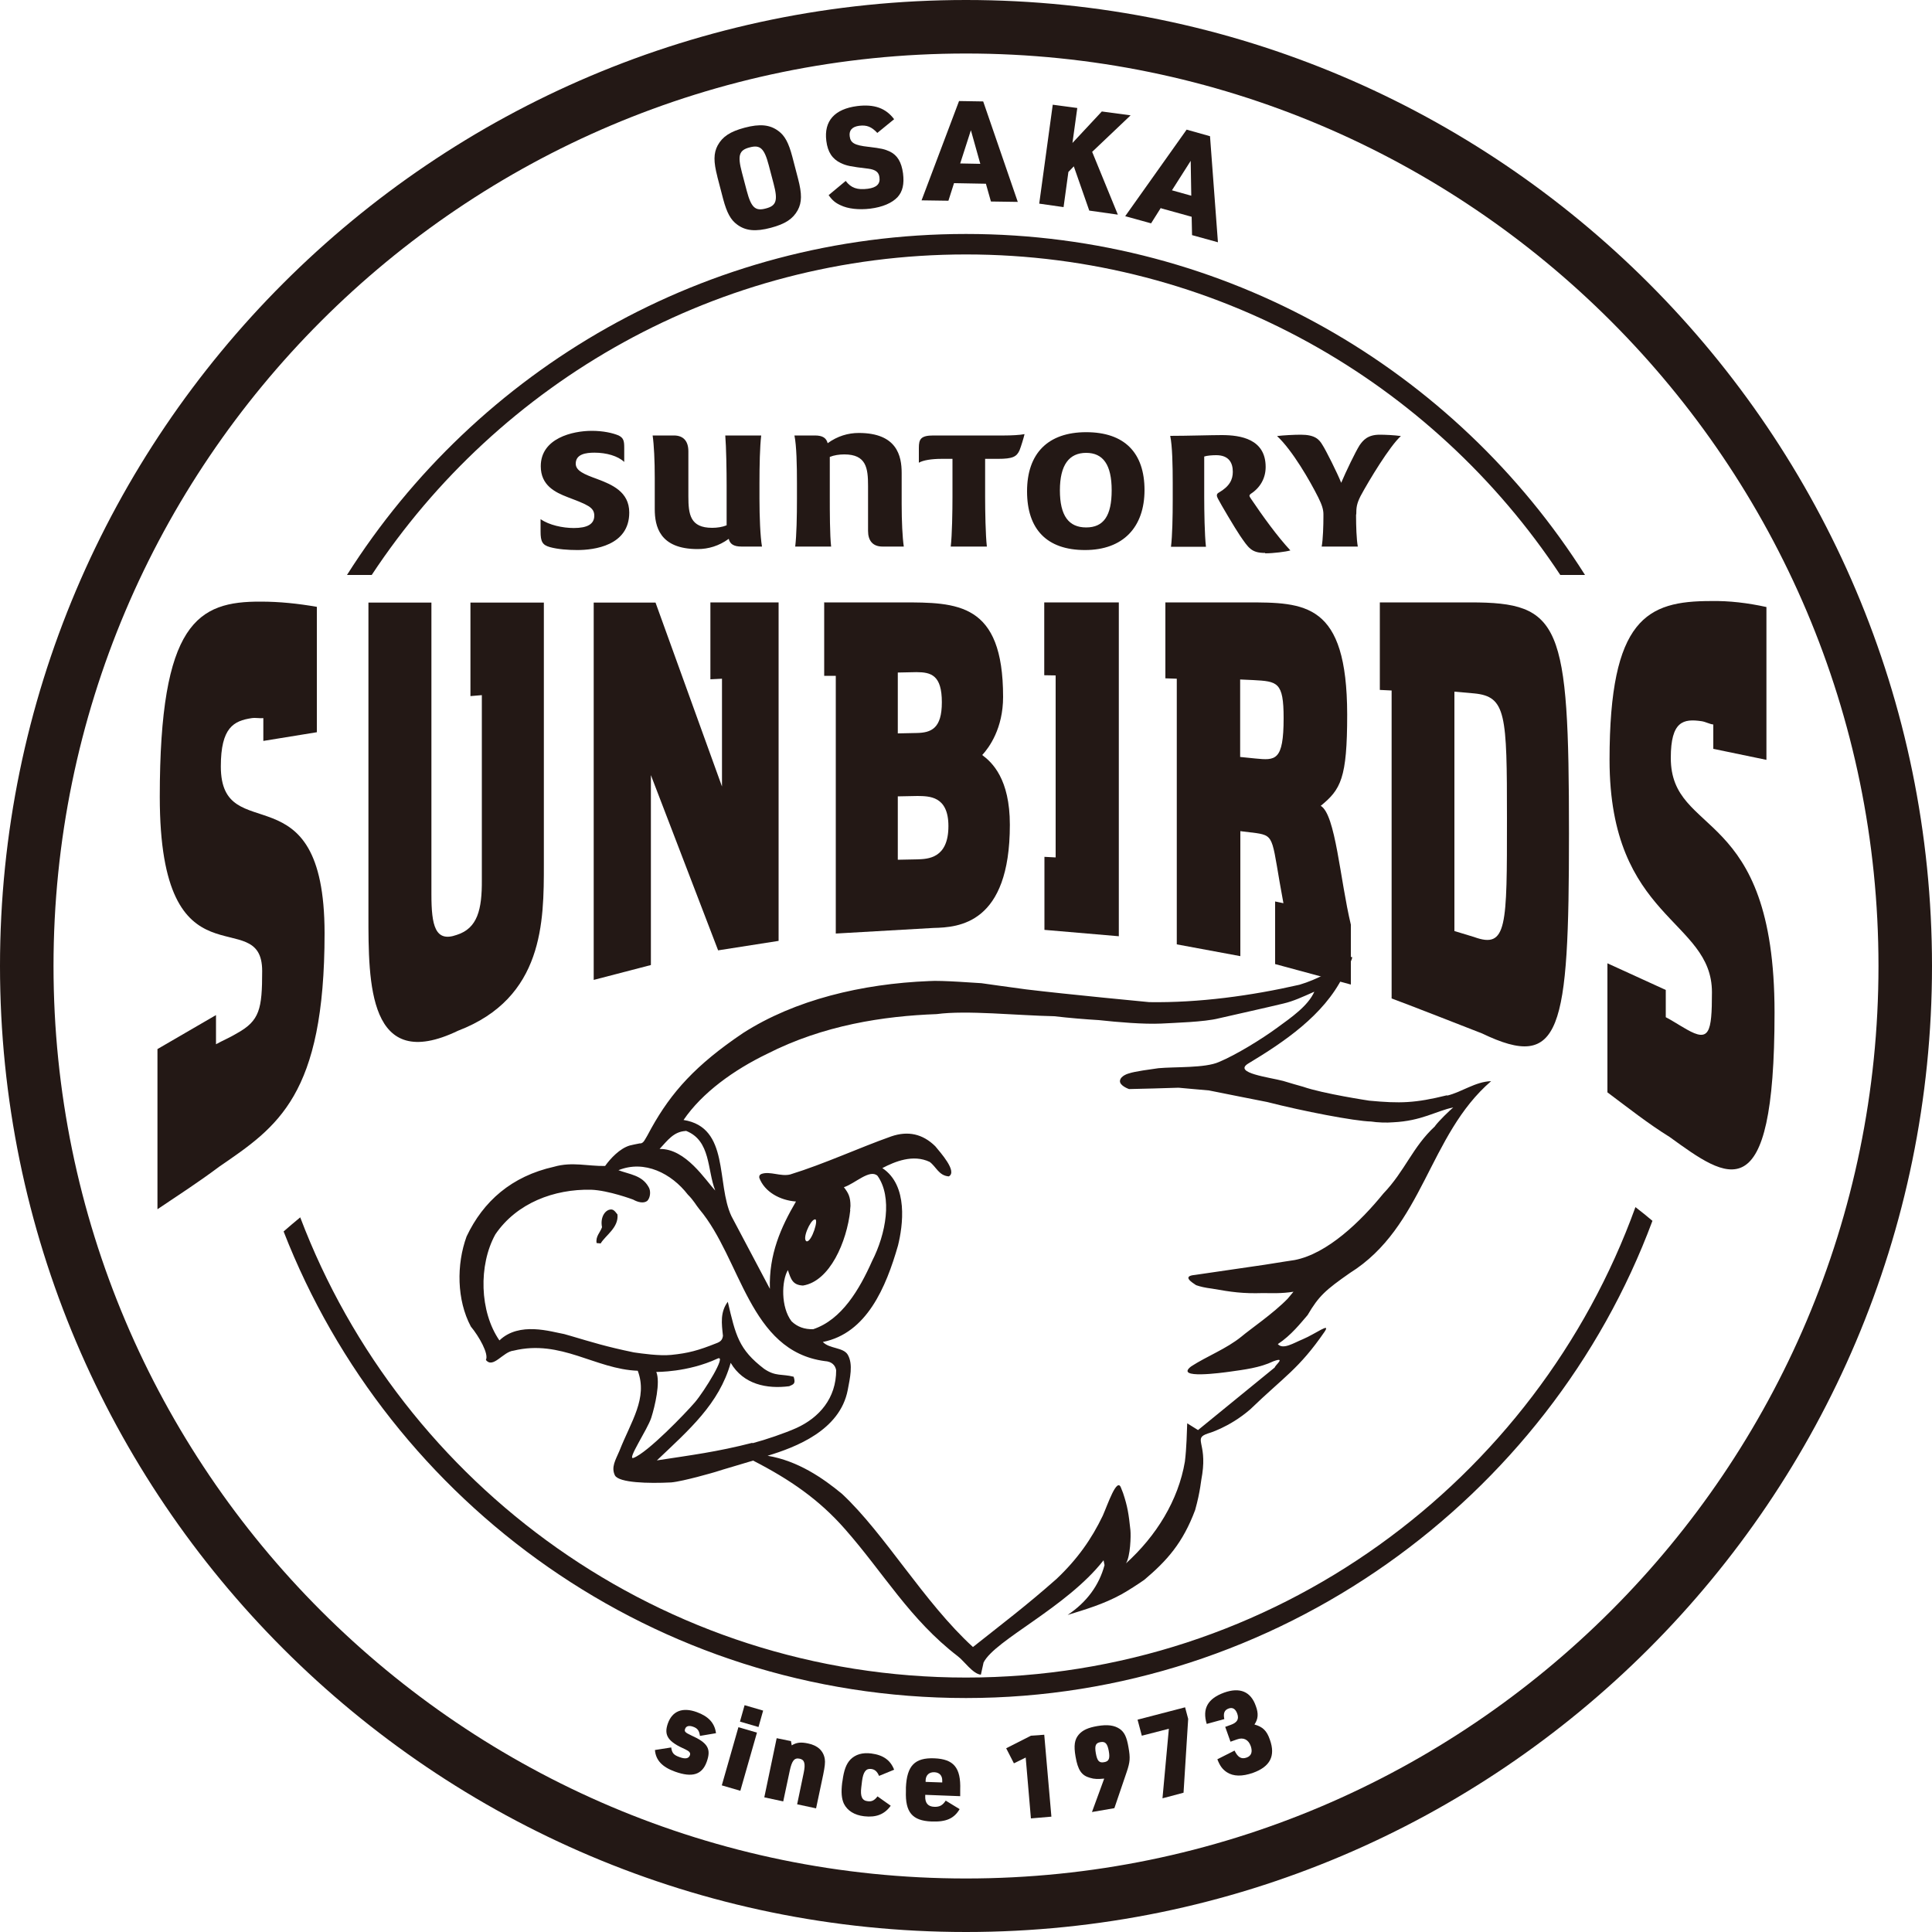
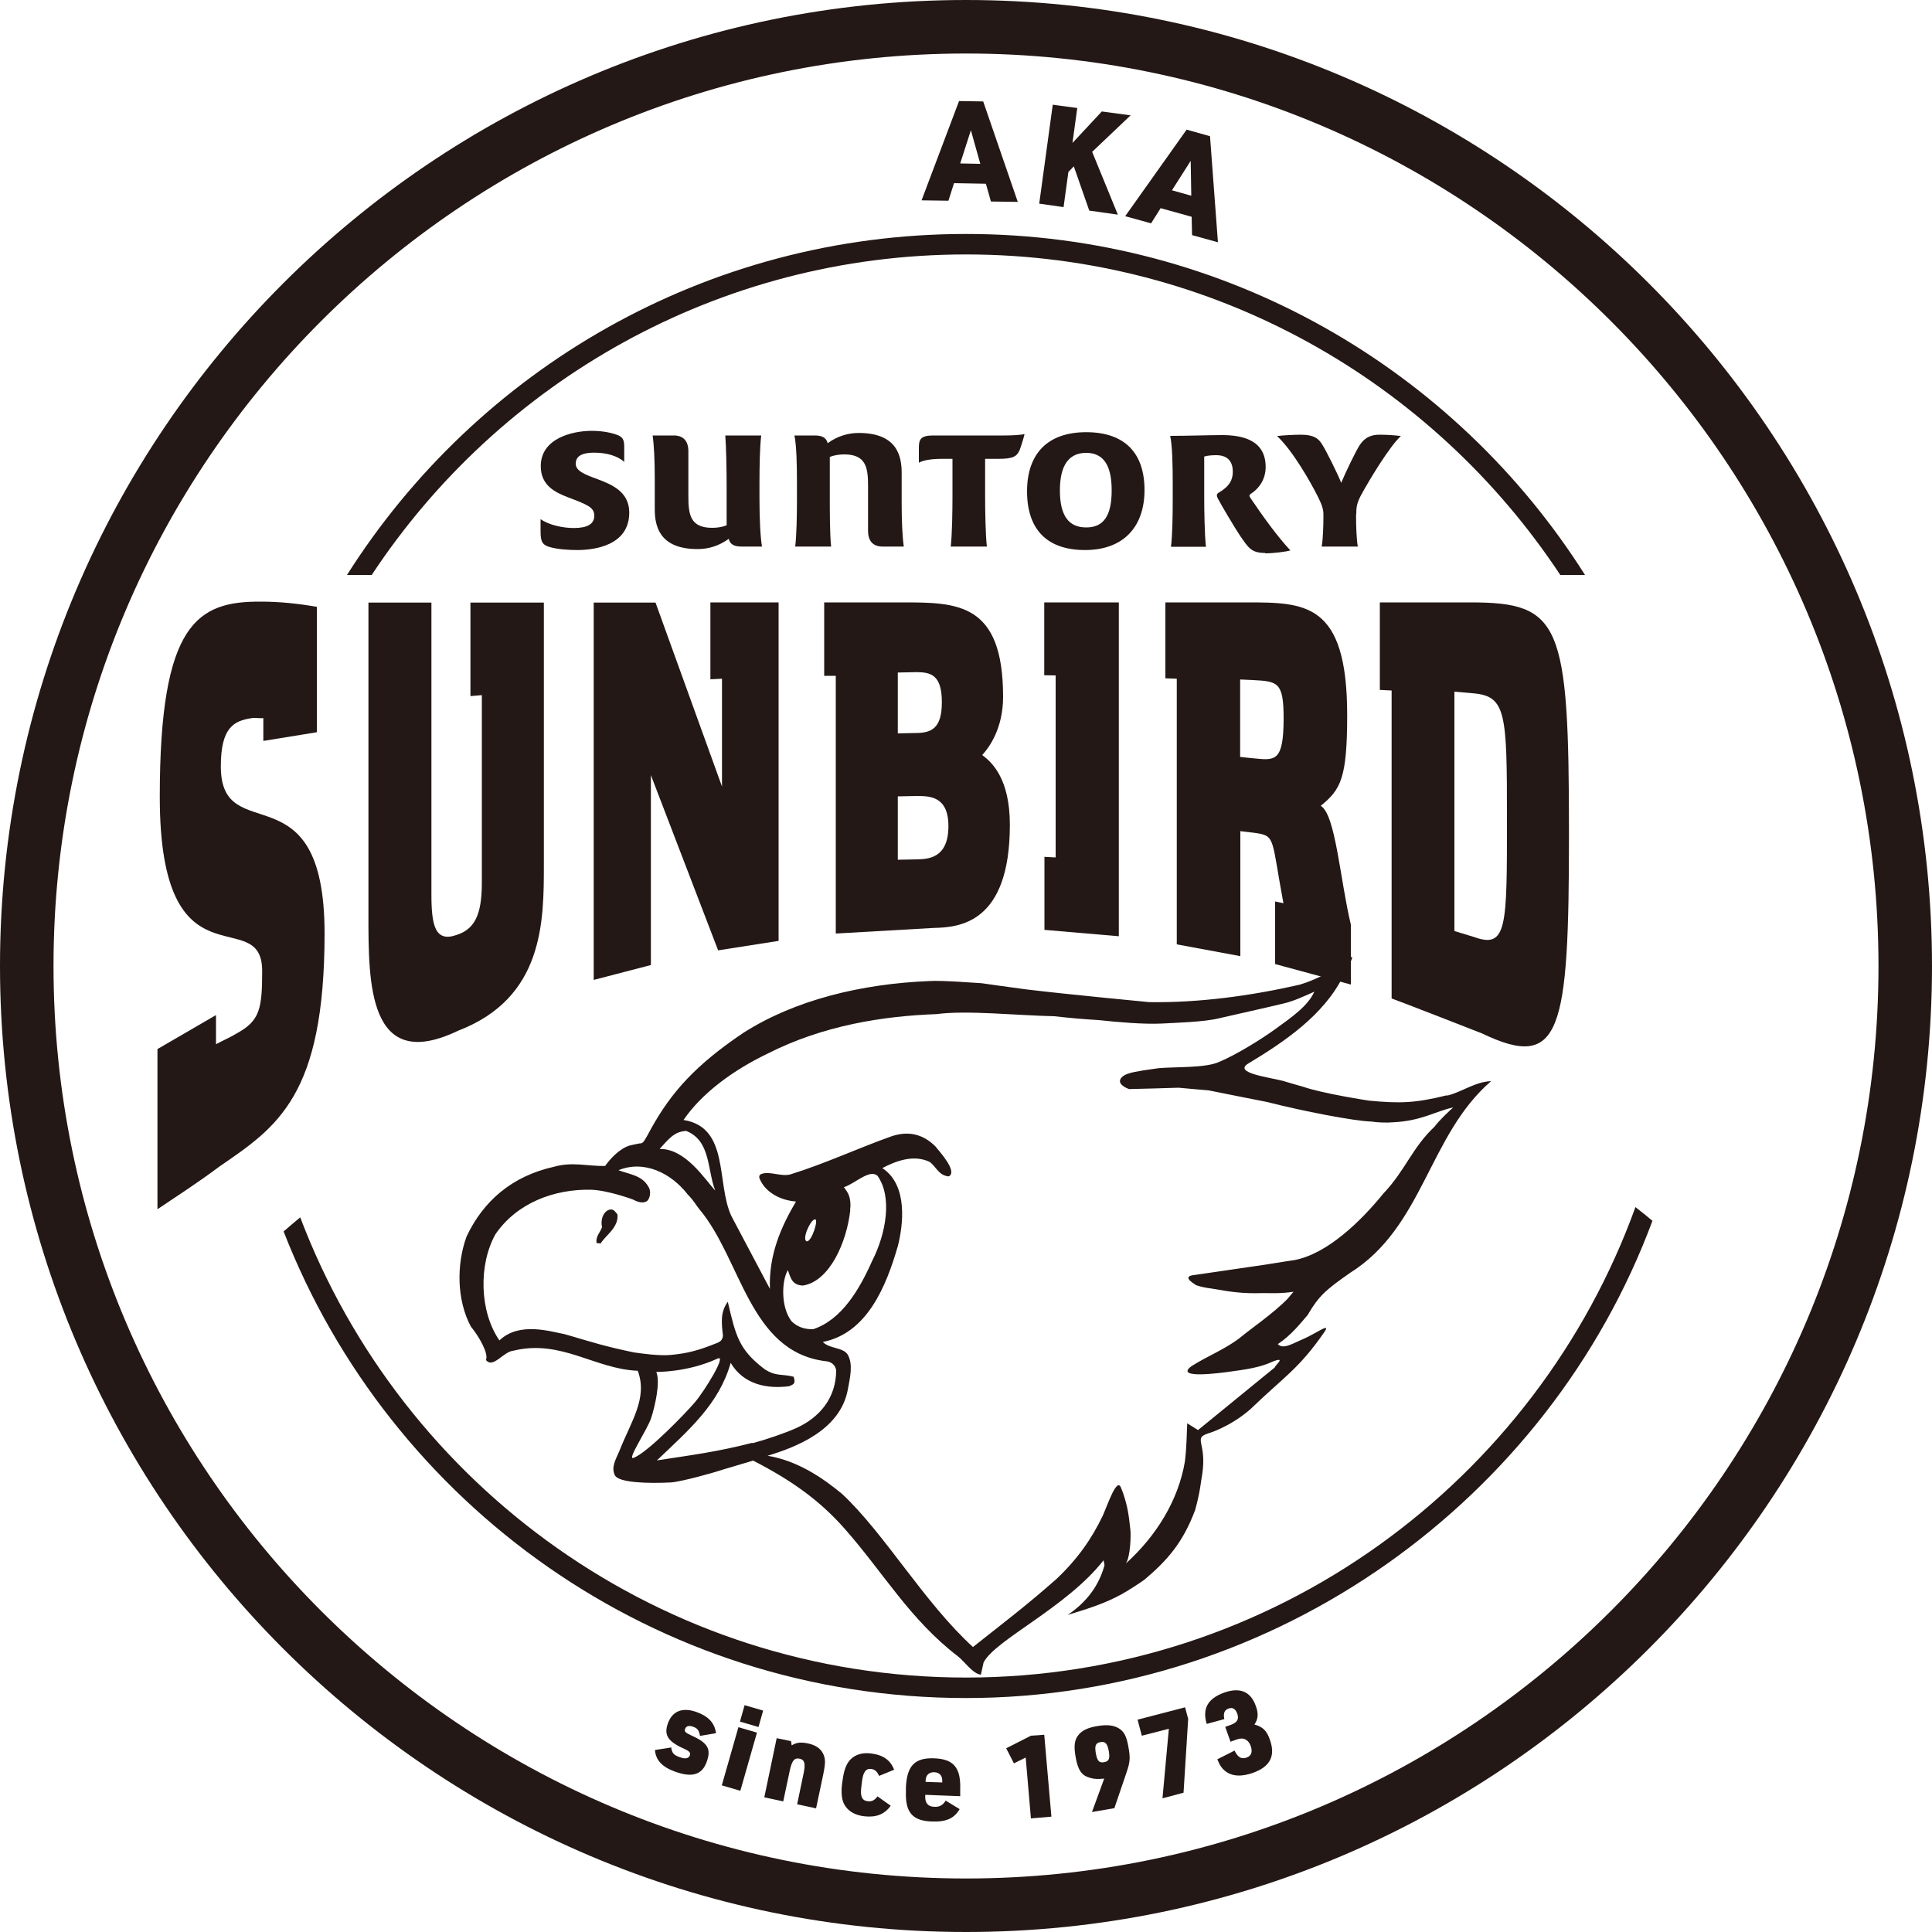
<svg xmlns="http://www.w3.org/2000/svg" id="_レイヤー_2" viewBox="0 0 100 100">
  <defs>
    <style>.cls-1{fill:#231815;}</style>
  </defs>
  <g id="design">
    <path class="cls-1" d="M50,0C22.43,0,0,22.43,0,50s22.43,50,50,50,50-22.43,50-50S77.57,0,50,0M50,97.23c-26.04,0-47.23-21.19-47.23-47.23S23.96,2.77,50,2.77s47.23,21.19,47.23,47.23-21.19,47.23-47.23,47.23" />
-     <path class="cls-1" d="M37.13,9.14c-.2-.77-.2-1.21.02-1.62.25-.45.64-.71,1.39-.91.79-.21,1.31-.16,1.75.17.33.24.53.61.72,1.33l.3,1.15c.2.77.2,1.21-.02,1.62-.25.45-.64.71-1.39.91-.79.21-1.31.16-1.75-.17-.33-.24-.53-.61-.72-1.32l-.3-1.15ZM39.79,8.55c-.23-.87-.44-1.07-.99-.92-.55.14-.63.42-.4,1.29l.25.95c.23.87.44,1.07.99.92.55-.14.63-.42.4-1.29l-.25-.95Z" />
-     <path class="cls-1" d="M43.77,9.36c.28.37.6.48,1.15.41.45-.06.65-.25.6-.59-.03-.27-.2-.4-.58-.45-.93-.11-1.12-.15-1.42-.29-.44-.21-.68-.57-.75-1.15-.13-1.03.43-1.65,1.6-1.8.89-.11,1.48.11,1.91.68l-.87.71c-.3-.32-.55-.42-.94-.37-.36.05-.53.23-.49.54.04.35.25.47.97.55.68.08.84.12,1.12.25.38.19.59.54.67,1.12.07.56-.02.94-.28,1.23-.29.31-.78.52-1.42.6-.59.07-1.15.01-1.54-.18-.26-.12-.42-.25-.61-.52l.89-.74Z" />
    <path class="cls-1" d="M49.38,9.48l-.29.91-1.39-.02,1.94-5.14,1.25.02,1.79,5.2-1.39-.02-.26-.92-1.65-.03ZM50.26,6.72l-.56,1.74,1.04.02-.49-1.75Z" />
    <polygon class="cls-1" points="54.49 5.42 55.76 5.59 55.51 7.4 57.03 5.77 58.52 5.97 56.53 7.86 57.86 11.11 56.38 10.9 55.58 8.61 55.3 8.9 55.05 10.72 53.79 10.54 54.49 5.42" />
    <path class="cls-1" d="M60.09,10.75l-.51.81-1.34-.37,3.18-4.48,1.21.34.41,5.49-1.34-.37-.02-.95-1.59-.44ZM61.64,8.31l-.98,1.54,1,.28-.03-1.82Z" />
    <path class="cls-1" d="M34.74,90.44c.04.3.13.4.44.51.3.11.47.07.53-.1.04-.12-.02-.2-.23-.3-.91-.4-1.13-.73-.91-1.35.23-.64.76-.85,1.5-.58.6.22.92.56.99,1.09l-.83.14c-.04-.28-.13-.4-.37-.48-.2-.07-.35-.03-.4.12-.05.13.01.19.31.33.87.39,1.05.7.81,1.37-.24.67-.75.83-1.64.51-.67-.24-1-.6-1.04-1.12l.83-.13Z" />
    <path class="cls-1" d="M38.22,89.4l.96.28-.86,3.01-.96-.28.86-3.01ZM38.54,88.26l.96.28-.24.85-.96-.28.24-.85Z" />
    <path class="cls-1" d="M40.21,89.97l.73.15.04.22c.24-.15.47-.18.84-.1.5.1.8.38.87.8.03.18,0,.41-.08.81l-.37,1.75-.98-.21.34-1.63c.1-.48.04-.68-.21-.73-.27-.06-.4.1-.51.61l-.34,1.6-.98-.21.64-3.06Z" />
    <path class="cls-1" d="M46.1,93.47c-.32.44-.75.61-1.37.54-.51-.06-.87-.29-1.05-.65-.12-.26-.15-.59-.09-1.08l.02-.12c.07-.53.19-.86.41-1.09.26-.26.62-.37,1.08-.31.62.08.99.35,1.18.84l-.78.32c-.1-.23-.22-.34-.42-.36-.26-.03-.4.16-.46.62l-.04.33c-.06.47.04.69.33.72.21.03.35-.04.51-.25l.69.49Z" />
    <path class="cls-1" d="M47.89,92.95c-.02.37.14.56.47.57.28.01.43-.08.59-.32l.72.44c-.29.49-.7.67-1.46.64-.99-.04-1.36-.48-1.32-1.57v-.19c.05-1.13.46-1.55,1.47-1.51,1.01.04,1.38.49,1.34,1.63v.33s-1.81-.07-1.81-.07v.06ZM48.77,92.26v-.08c.01-.27-.14-.44-.41-.45-.27-.01-.44.15-.45.42v.08s.86.03.86.03Z" />
    <polygon class="cls-1" points="53.09 90.97 52.48 91.27 52.08 90.49 53.36 89.84 54.05 89.79 54.42 94.03 53.36 94.12 53.09 90.97" />
    <path class="cls-1" d="M57.15,92.06c-.31.03-.51.03-.73-.04-.44-.12-.63-.4-.75-1.1-.1-.57-.05-.88.16-1.13.2-.24.5-.37.97-.45.53-.09.88-.04,1.16.15.24.17.36.42.45.95.1.56.08.76-.09,1.27l-.64,1.88-1.16.2.63-1.72ZM56.72,90.75c.07.39.17.51.43.46.25-.04.31-.19.24-.58-.07-.38-.18-.5-.42-.46-.26.04-.32.18-.25.58" />
    <polygon class="cls-1" points="60.5 89.48 59.1 89.84 58.88 89.01 61.34 88.37 61.5 88.97 61.26 92.79 60.17 93.08 60.5 89.48" />
    <path class="cls-1" d="M63.42,89.38l.28-.1c.34-.12.44-.3.34-.58-.09-.25-.24-.34-.44-.27-.23.08-.29.25-.23.55l-.91.25c-.24-.79.05-1.31.9-1.62.81-.29,1.38-.06,1.64.69.15.4.12.68-.07.96.43.12.64.32.8.79.3.84.01,1.39-.87,1.71-.57.2-1.02.19-1.36-.03-.22-.15-.35-.31-.49-.67l.89-.45c.17.35.35.46.63.36.24-.09.31-.29.21-.59-.12-.34-.38-.47-.71-.35l-.34.12-.27-.76Z" />
    <path class="cls-1" d="M32.31,23.91c-.33-.31-.92-.48-1.54-.48-.44,0-.97.07-.97.57,0,.37.44.55,1.1.79.77.29,1.67.66,1.67,1.74,0,1.72-1.83,1.94-2.69,1.94-.48,0-1.01-.04-1.41-.15-.4-.11-.49-.29-.49-.81v-.64c.44.31,1.15.46,1.72.46.7,0,1.06-.2,1.06-.64s-.37-.57-1.36-.95c-.68-.26-1.41-.62-1.41-1.61,0-1.45,1.65-1.83,2.64-1.83.59,0,1.08.11,1.39.24.26.13.29.29.29.64v.73ZM37.55,22.54h1.85c-.07.59-.09,1.54-.09,2.47v.81c0,.92.04,1.94.13,2.47h-1.06c-.4,0-.6-.13-.66-.4-.51.37-1.06.53-1.61.53-1.98,0-2.22-1.19-2.22-2.07v-1.61c0-.9-.04-1.72-.11-2.2h1.1c.51,0,.75.31.75.82v2.33c0,.93.09,1.63,1.23,1.63.26,0,.53-.04.75-.13v-2.07c0-.73-.02-1.98-.07-2.58M43.01,28.29h-1.85c.07-.59.09-1.54.09-2.47v-.81c0-.92-.02-1.94-.13-2.47h1.06c.4,0,.59.13.66.4.51-.37,1.06-.53,1.61-.53,1.98,0,2.22,1.19,2.22,2.07v1.61c0,.9.04,1.72.11,2.2h-1.1c-.51,0-.75-.31-.75-.81v-2.33c0-.92-.09-1.63-1.23-1.63-.26,0-.53.04-.75.13v2.07c0,.73,0,1.98.07,2.58" />
    <path class="cls-1" d="M52,22.54c.31,0,.79-.02,1.03-.07-.04.18-.18.64-.26.84-.15.33-.35.44-1.12.44h-.66v1.96c0,.73.02,1.98.09,2.58h-1.87c.07-.59.09-1.85.09-2.58v-1.96h-.57c-.51,0-.95.07-1.17.2v-.77c0-.44.09-.64.75-.64h3.7ZM59.24,25.36c0,1.92-1.1,3.11-3.08,3.11s-3-1.08-3-3.04,1.08-3.06,3.06-3.06,3.02,1.06,3.02,3M54.86,25.38c0,1.32.46,1.92,1.36,1.92s1.32-.6,1.32-1.92-.44-1.94-1.32-1.94-1.36.62-1.36,1.94" />
    <path class="cls-1" d="M65.48,28.62c-.71,0-.86-.26-1.3-.9-.24-.35-1.01-1.65-1.14-1.91-.07-.13-.09-.24.04-.31.57-.33.73-.68.73-1.08,0-.46-.2-.86-.86-.86-.2,0-.48.02-.62.07v2.09c0,.73.02,1.98.09,2.58h-1.81c.07-.57.09-1.54.09-2.46v-.82c0-.92-.02-1.94-.13-2.46.86,0,2.11-.04,2.67-.04.97,0,2.27.2,2.27,1.65,0,.59-.29,1.08-.77,1.39-.09.07-.09.11,0,.24.62.92,1.37,1.96,2.05,2.69-.24.07-.88.15-1.3.15M70.19,26.62v.13c0,.44.02,1.17.09,1.54h-1.87c.07-.37.09-1.12.09-1.54v-.13c0-.24-.07-.48-.27-.88-.42-.84-1.34-2.44-2.13-3.17.31-.04.88-.07,1.23-.07.73,0,.95.24,1.12.53.16.24.77,1.45.97,1.96.24-.57.73-1.59.95-1.94.18-.26.42-.55,1.04-.55.28,0,.75.02,1.1.07-.57.51-1.65,2.29-2.09,3.11-.2.4-.22.59-.22.95" />
    <path class="cls-1" d="M50,13.17c12.84,0,24.16,6.6,30.76,16.59h1.28c-6.71-10.61-18.55-17.65-32.04-17.65s-25.32,7.04-32.04,17.65h1.28c6.59-9.99,17.92-16.59,30.76-16.59" />
    <path class="cls-1" d="M50,86.83c-15.73,0-29.19-9.91-34.46-23.82-.3.25-.59.49-.86.73,5.5,14.13,19.24,24.15,35.32,24.15s30.17-10.28,35.53-24.7c-.28-.24-.57-.47-.88-.71-5.13,14.19-18.72,24.35-34.65,24.35" />
-     <path class="cls-1" d="M83.2,56.54v-6.68s3.02,1.38,3.02,1.38v1.41c.33.17.69.41,1.08.63,1.17.67,1.31.19,1.31-1.92,0-3.79-5.3-3.75-5.3-12.03,0-7.33,1.95-8.22,5.24-8.22.95-.02,1.93.1,2.88.31v7.91l-2.75-.57v-1.26c-.19-.02-.4-.14-.6-.17-.95-.14-1.6-.01-1.6,1.9,0,4.13,5.37,2.43,5.37,13.18,0,10.46-2.44,8.6-5.43,6.44-1.1-.68-2.15-1.51-3.22-2.31" />
    <path class="cls-1" d="M71.42,35.7v-4.52h4.68c4.68,0,5.11,1.06,5.11,11.96,0,10.29-.41,12.31-4.5,10.35,0,0-4.32-1.69-4.68-1.81v-15.94s-.61-.03-.61-.03ZM76.3,35.89l-1.02-.09v12.39s1.02.31,1.02.31c1.71.62,1.7-.52,1.7-6.13,0-5.41-.04-6.32-1.7-6.48" />
    <path class="cls-1" d="M60.31,31.18h4.2c3.05,0,5.21,0,5.22,5.8,0,3.31-.33,3.88-1.37,4.73.77.44,1,3.82,1.56,6.15v3.1s-3.92-1.06-3.92-1.06v-3.24s.43.09.43.09c-.62-3.3-.4-3.48-1.41-3.63l-.82-.1v6.47s-3.29-.61-3.29-.61v-13.75s-.59-.02-.59-.02v-3.92ZM64.86,35.2l-.67-.03v4.01s.79.08.79.08c1.03.1,1.46.14,1.46-2.09,0-1.88-.32-1.9-1.58-1.97" />
    <polygon class="cls-1" points="54.05 31.18 57.91 31.18 57.91 48.46 54.06 48.13 54.06 44.35 54.64 44.38 54.64 34.96 54.05 34.95 54.05 31.18" />
    <path class="cls-1" d="M42.65,31.18h4.03c2.87,0,5.24,0,5.24,4.89,0,1.63-.72,2.62-1.08,3.01.51.38,1.43,1.23,1.43,3.61,0,5.14-2.65,5.31-3.95,5.34l-5.06.29v-13.34s-.6,0-.6,0v-3.82ZM46.47,34.81v3.15l.96-.02c.78-.01,1.32-.24,1.32-1.59,0-1.4-.55-1.56-1.32-1.56l-.96.02ZM46.47,41.23v3.27s1.02-.02,1.02-.02c.53-.02,1.6-.04,1.6-1.72,0-1.57-1-1.55-1.6-1.56l-1.02.02Z" />
    <polygon class="cls-1" points="30.73 50.72 30.73 31.19 33.93 31.19 37.37 40.71 37.37 35.13 36.77 35.16 36.77 31.18 40.3 31.18 40.3 48.7 37.17 49.19 33.69 40.12 33.69 49.95 30.73 50.72" />
    <path class="cls-1" d="M19.08,31.19h3.25s0,15.1,0,15.1c0,1.61.19,2.5,1.31,2.1,1.08-.34,1.31-1.32,1.3-2.84v-9.57l-.59.05v-4.84h3.8s0,13.56,0,13.56c0,2.94,0,6.9-4.44,8.6-4.66,2.24-4.64-2.48-4.64-5.99v-16.17Z" />
    <path class="cls-1" d="M8.15,62.59v-8.29s3.03-1.76,3.03-1.76v1.51c.34-.19.69-.33,1.09-.57,1.17-.65,1.3-1.25,1.3-3.22,0-3.58-5.3,1.15-5.3-9.02,0-9.02,1.96-10.12,5.24-10.1.95,0,1.92.1,2.89.27v6.49s-2.77.45-2.77.45v-1.18c-.19.02-.39-.03-.6,0-.93.14-1.6.48-1.6,2.5,0,4.33,5.36-.04,5.37,8.63,0,8.41-2.44,10.02-5.43,12.07-1.08.81-2.15,1.5-3.22,2.22" />
    <path class="cls-1" d="M74.9,56.69c-1.66.41-2.43.43-4.03.28,0,0-2.39-.36-3.42-.72-.35-.1-.61-.17-1.03-.3-.72-.19-2.58-.41-1.83-.89,1.86-1.12,3.92-2.5,4.93-4.53.23-.45.73-1.26.29-.92-.71.59-1.64,1.09-2.55,1.36-2.5.57-5.2.94-7.78.9,0,0-4.22-.4-6.37-.66-.48-.06-2.31-.32-2.31-.32-.11,0-2.09-.16-2.71-.11-3.48.14-6.95.97-9.63,2.69-2.45,1.65-3.71,3.06-4.75,4.93l-.2.37c-.1.15-.2.44-.39.41-.21.04-.4.08-.52.11-.52.15-1.01.68-1.28,1.06-.87.02-1.71-.23-2.64.04-2.2.49-3.67,1.79-4.53,3.61-.53,1.45-.51,3.29.22,4.66.43.52.94,1.42.78,1.73.37.47.89-.43,1.43-.48,2.46-.6,4.23.96,6.43,1.04.53,1.42-.35,2.62-.95,4.15-.2.47-.44.84-.23,1.27.22.38,1.72.42,2.91.36.65-.06,2.28-.54,2.28-.54.42-.14,1.35-.4,1.96-.59,1.91.98,3.42,2.02,4.76,3.55,2,2.27,3.35,4.67,5.84,6.58.32.24.78.92,1.19.95l.14-.63c.59-1.17,4.29-2.84,6.21-5.29l.05.25c-.28,1.04-.91,1.91-1.91,2.58.93-.29,1.84-.55,2.79-1.07.39-.22.85-.52,1.18-.75,1.17-.99,1.99-1.9,2.63-3.61.28-1,.3-1.54.37-1.87.24-1.63-.48-1.83.28-2.09,0,0,1.1-.3,2.2-1.25,1.76-1.7,2.52-2.09,3.85-4.02.34-.51-.45.1-1.13.39-.45.18-1.02.56-1.29.25.7-.46,1.19-1.1,1.54-1.5.58-.99.93-1.3,2.19-2.18,3.82-2.39,4.06-7.13,7.31-9.93-.83.03-1.5.56-2.28.75M35.5,58.53c1.3.5,1.1,2.03,1.52,3.09-.5-.52-1.52-2.18-2.88-2.15.41-.44.73-.9,1.35-.93M32.79,75.46c-.37.14.73-1.48.92-2.08s.48-1.83.26-2.37c0,0,1.62.03,3.17-.69.51-.24-.69,1.7-1.17,2.26-.48.56-2.45,2.61-3.18,2.88M38.94,74.68c-1.83.47-3.12.63-4.94.91,1.66-1.58,3.22-2.92,3.82-5.05.66,1.12,1.87,1.36,3.03,1.21.21-.1.35-.11.23-.49-.61-.16-.93,0-1.53-.41-1.32-1.01-1.47-1.73-1.88-3.47-.4.54-.32,1.12-.25,1.76-.03.22-.13.31-.35.39-.93.37-1.44.51-2.33.6-.61.06-1.51-.07-1.93-.13-1.45-.3-2.17-.53-3.26-.85l-.35-.1c-.68-.12-2.32-.66-3.35.33-1.03-1.49-1.09-3.9-.21-5.49,1.11-1.63,3.05-2.35,4.95-2.31.9.03,2.18.51,2.18.51.25.14.54.21.73.07.17-.17.2-.54.06-.74-.34-.59-.96-.63-1.55-.85,1.35-.55,2.75.17,3.59,1.26.32.32.41.53.6.76,2.17,2.58,2.57,7.34,6.49,7.86.36.02.54.21.59.47,0,1.45-.87,2.45-2.05,2.99-.6.27-1.6.61-2.28.79M44,62.64l.02-.22c0-.46-.1-.66-.34-.97.58-.19,1.34-.96,1.74-.59.78,1.1.44,3-.28,4.41-.65,1.46-1.57,3.04-3.05,3.53-.45.01-.82-.12-1.12-.41-.56-.73-.52-2.09-.19-2.65.16.47.24.77.78.8,1.39-.22,2.27-2.26,2.45-3.9M42.16,63.12c.26-.11-.15,1.19-.41,1.13-.25-.1.18-1.08.41-1.13M74.27,58.3c-1.16,1.07-1.54,2.3-2.67,3.48-1.17,1.44-2.89,3.11-4.59,3.44,0,0-.87.13-1.53.24l-3.63.53c-.69.06-.15.39.06.53.23.08.45.13.83.18,1.02.18,1.59.26,2.62.23.49,0,.96.03,1.59-.07l-.3.36c-.75.77-1.93,1.57-2.39,1.96-.79.64-1.78,1.01-2.6,1.54-.9.68,1.61.33,1.98.28.77-.11,1.56-.2,2.27-.54.68-.25.08.21.07.32l-3.97,3.24-.56-.35c-.02.47-.03,1.24-.12,1.98-.34,2.01-1.48,3.85-3.05,5.27.23-.37.26-1.42.23-1.72-.09-.85-.15-1.23-.38-1.92l-.11-.28c-.21-.55-.68.86-.94,1.45-.58,1.21-1.32,2.26-2.4,3.28-1.61,1.42-2.71,2.24-4.32,3.52-2.54-2.32-4.56-5.86-6.78-7.93-.98-.81-2.28-1.71-3.85-1.97,1.45-.44,3.75-1.31,4.15-3.41.11-.6.29-1.32,0-1.82-.23-.39-.95-.3-1.29-.66,2.27-.45,3.27-2.83,3.89-4.99.25-1.01.55-3.11-.81-4.01.65-.34,1.59-.73,2.45-.32.34.25.47.71.99.75.46-.25-.44-1.24-.7-1.56-.65-.64-1.41-.81-2.28-.51-1.67.59-3.45,1.42-5.23,1.97-.49.12-1.04-.18-1.48-.03-.14.06-.12.14-.12.2.27.73,1.07,1.17,1.9,1.23-.78,1.33-1.41,2.74-1.35,4.52-.66-1.25-1.33-2.51-1.99-3.76-.8-1.69-.08-4.6-2.48-4.98.96-1.41,2.6-2.59,4.32-3.42,2.92-1.49,6.04-1.96,8.78-2.06,1.55-.21,4.15.07,6.09.11.77.09,1.62.16,2.3.2,1.02.11,2.31.22,3.23.18.69-.04,2.23-.08,2.98-.27,1-.23,2.36-.53,3.36-.77.51-.12.98-.34,1.59-.61-.33.74-1.19,1.33-1.93,1.87-.79.58-2.12,1.4-3.01,1.77-.72.32-2.27.24-3.13.32-.41.06-1.21.16-1.53.27,0,0-.43.11-.46.38-.03.26.47.43.47.43.88-.02,1.67-.04,2.56-.07.39.04,1.04.09,1.57.14.77.15,2.73.55,3.02.6,1.83.47,4.52.99,5.38,1.01.3.05.82.07,1.13.04,1.49-.07,2.21-.58,3.12-.77-.21.18-.74.69-.94.96" />
    <path class="cls-1" d="M31.56,62.61c-.25.05-.5.4-.4.91-.09.27-.34.47-.28.82l.21.02c.25-.42.94-.82.87-1.5-.11-.13-.2-.3-.4-.25" />
  </g>
</svg>